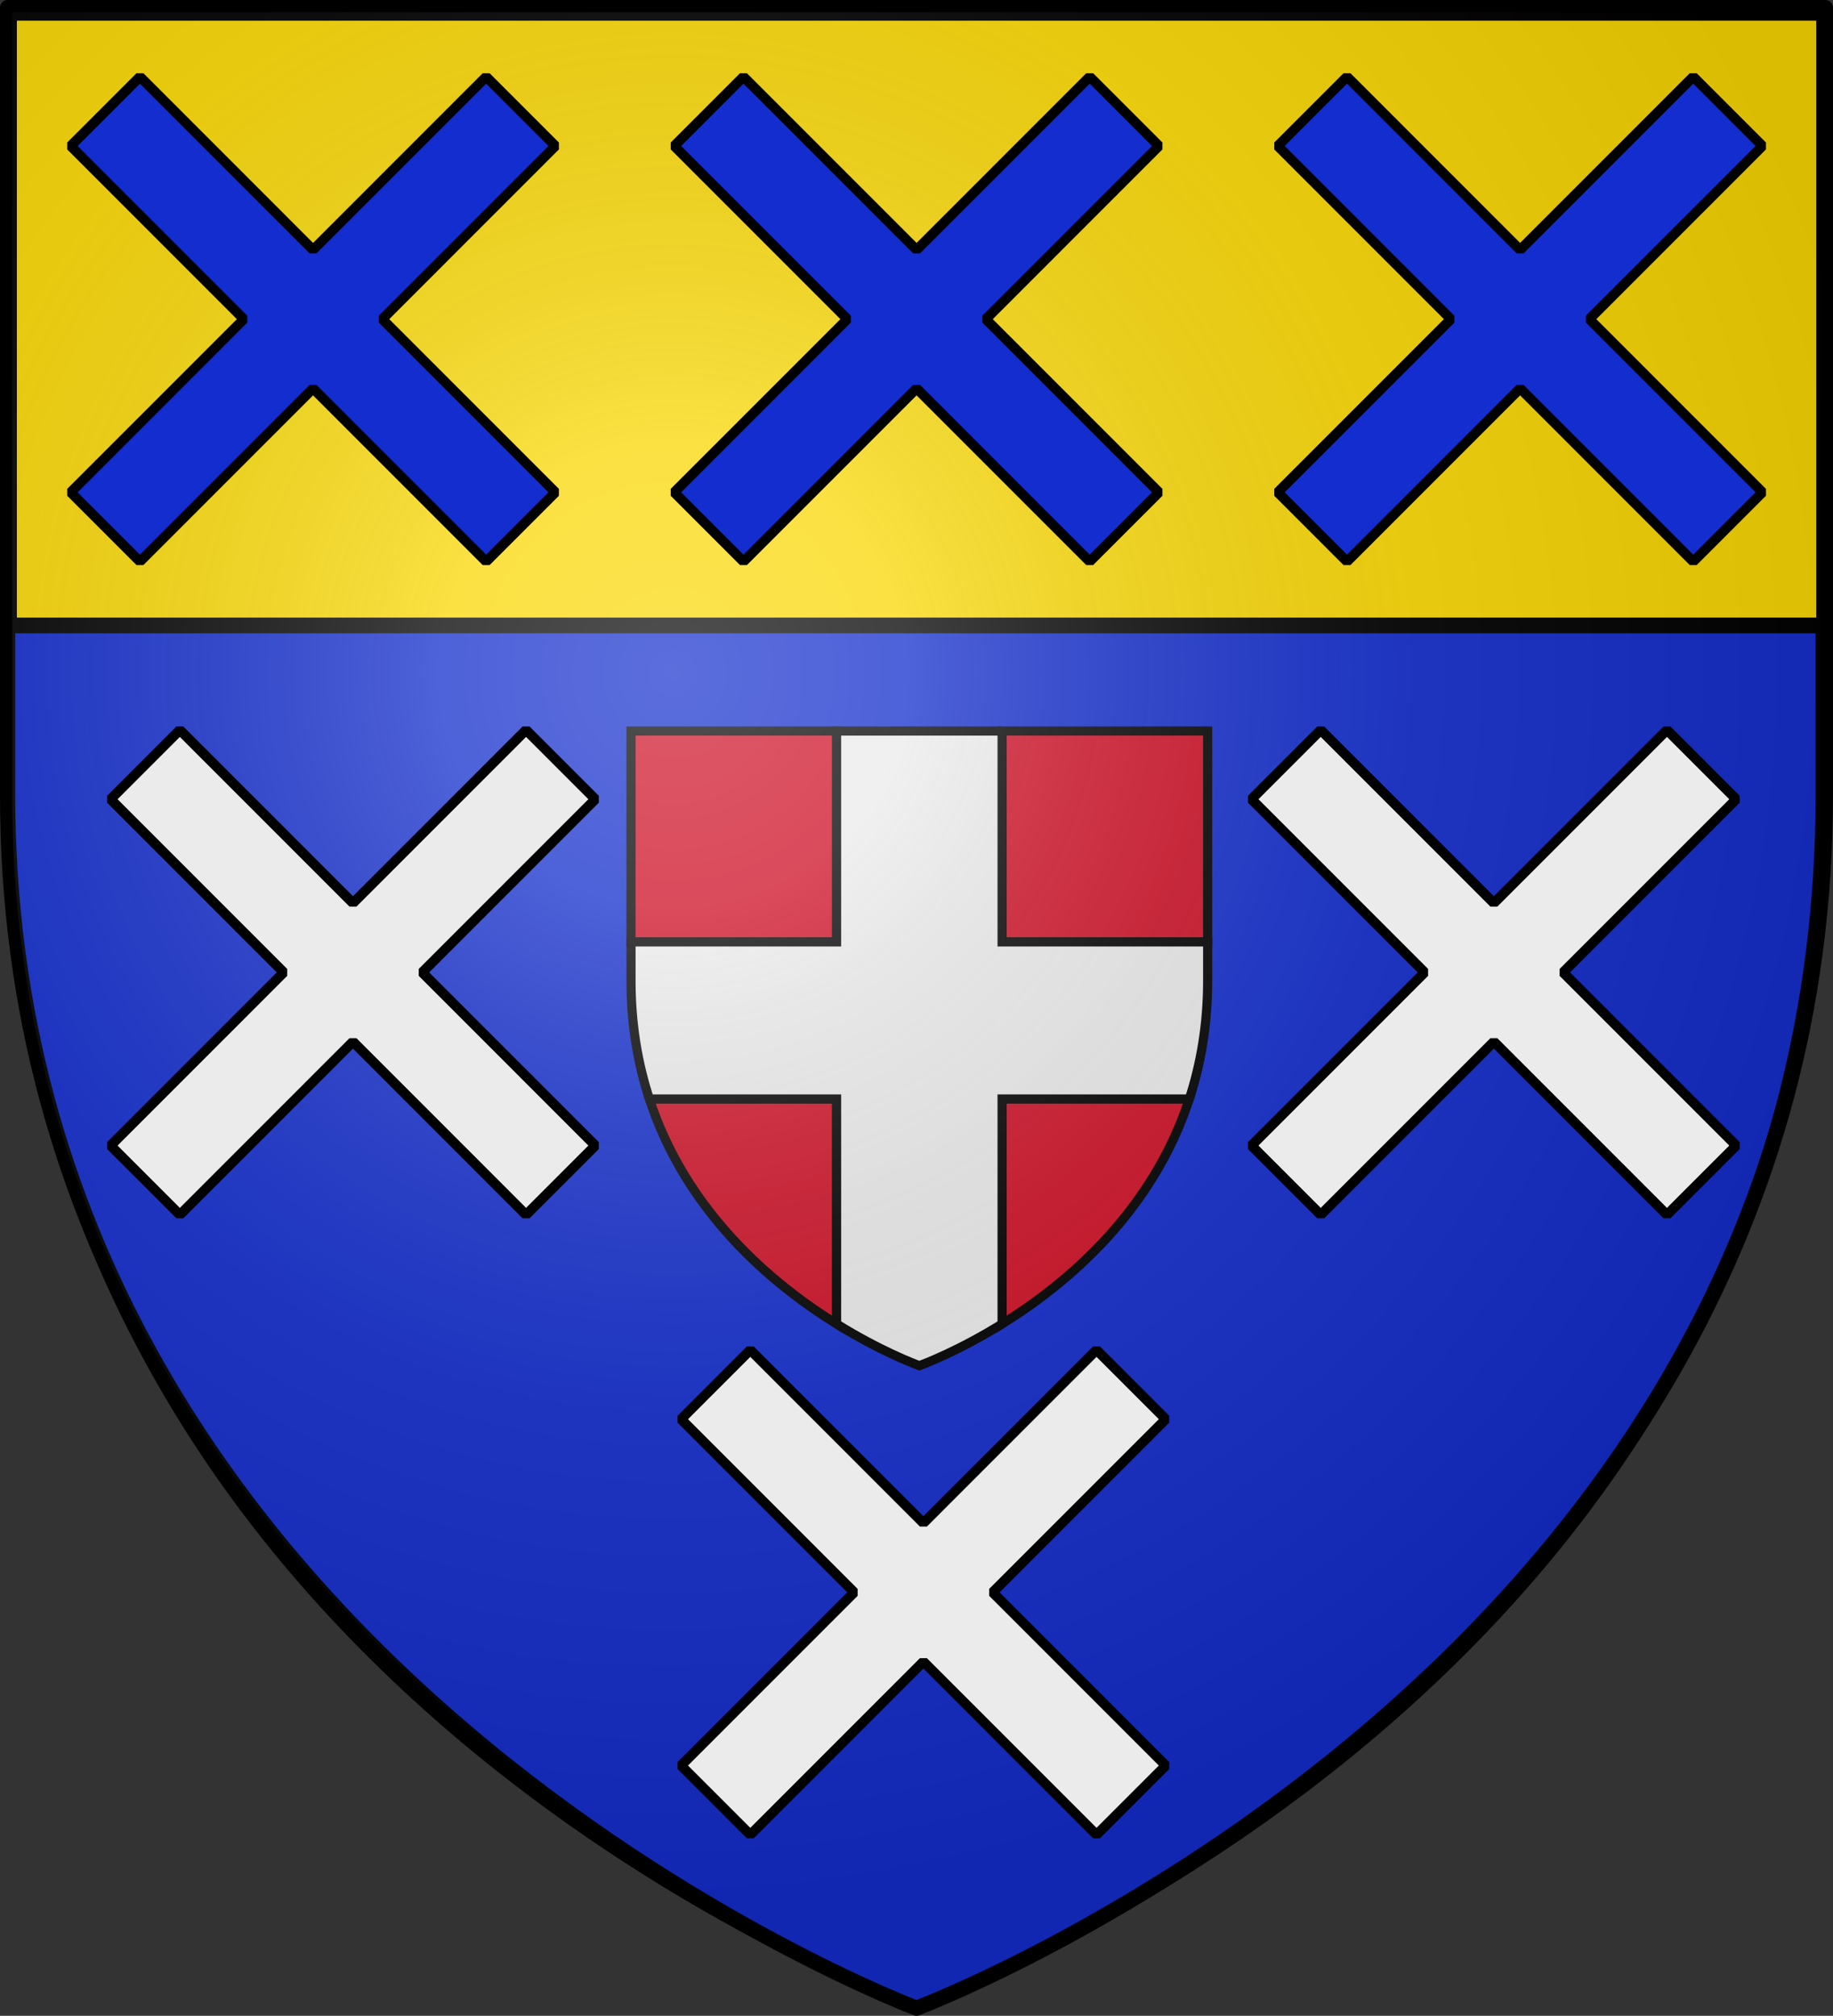
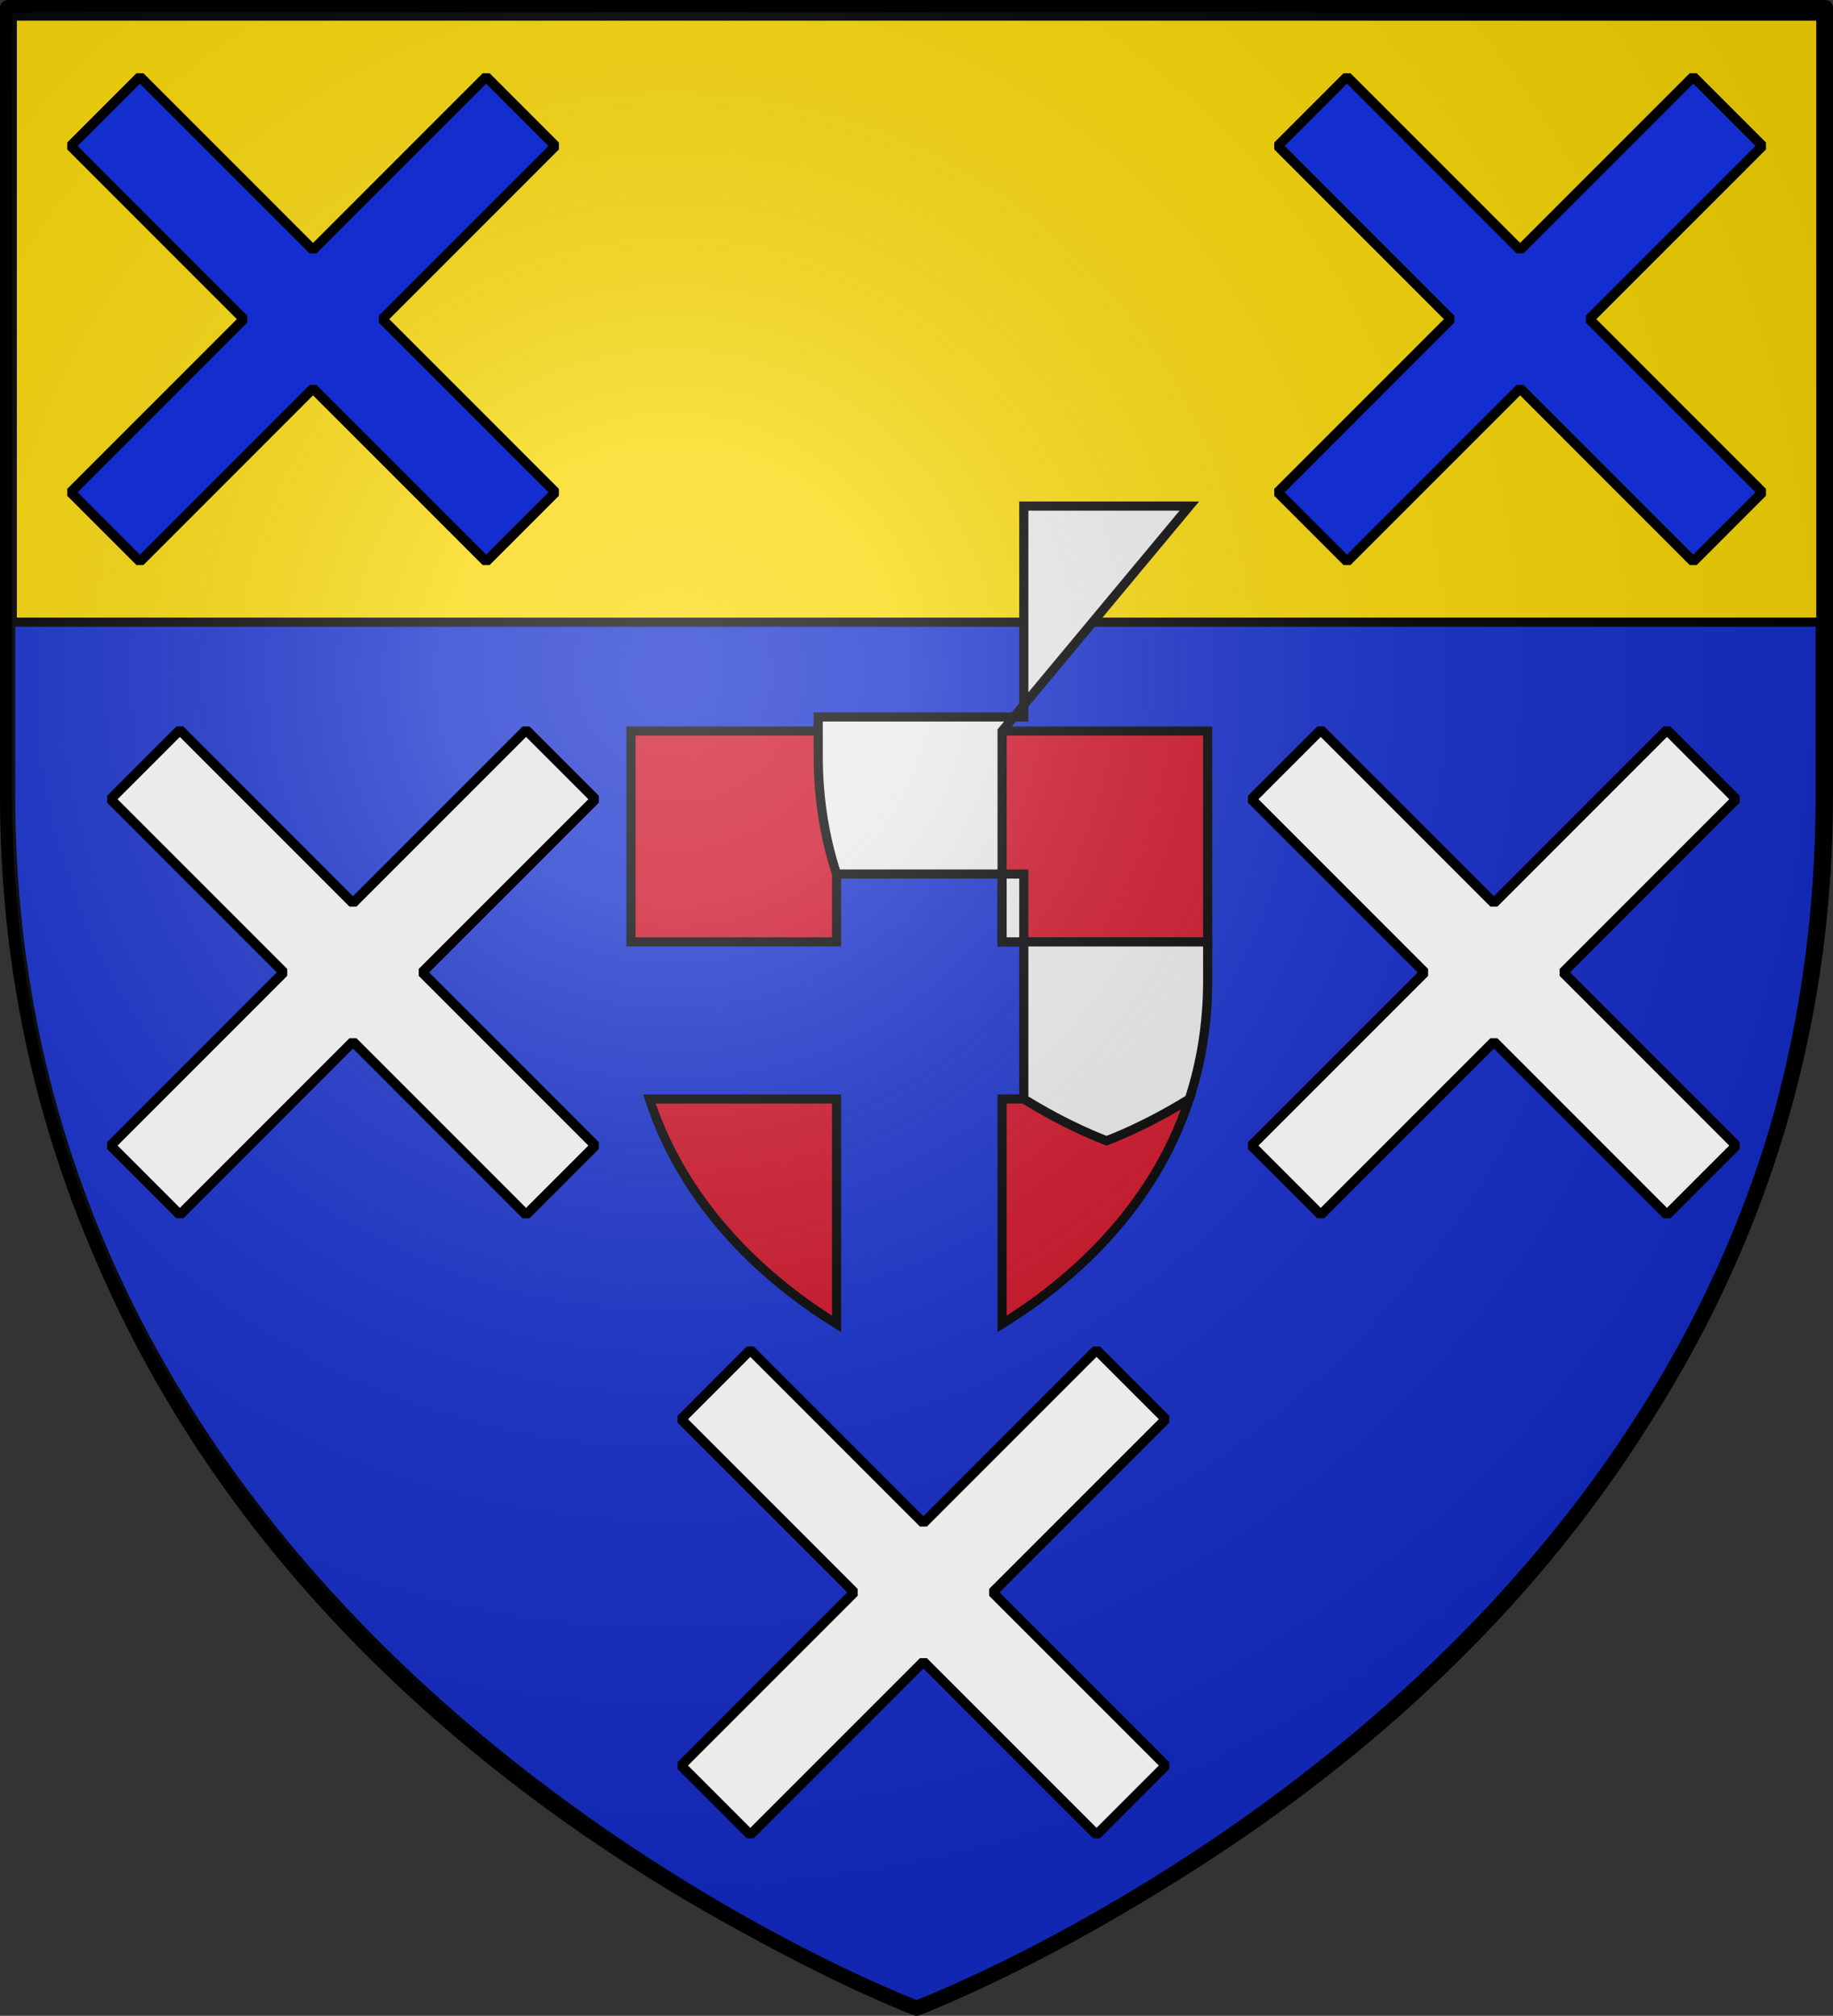
<svg xmlns="http://www.w3.org/2000/svg" xmlns:ns1="http://www.inkscape.org/namespaces/inkscape" xmlns:ns2="http://sodipodi.sourceforge.net/DTD/sodipodi-0.dtd" xmlns:xlink="http://www.w3.org/1999/xlink" width="169.898mm" height="186.8mm" viewBox="0 0 602 661.89" id="svg9572" version="1.1" ns1:version="0.92.5 (2060ec1f9f, 2020-04-08)" ns2:docname="Blason Antoine de Balzac d'Entraigues.svg">
  <rect x="0" y="0" width="602" height="661.89" fill="#333333" stroke="none" />
  <title id="title10632">Blason antoine de balzac d'entraigues</title>
  <defs id="defs9574">
    <linearGradient id="linearGradient2893">
      <stop id="stop2895" offset="0" style="stop-color:white;stop-opacity:0.314;" />
      <stop style="stop-color:white;stop-opacity:0.251;" offset="0.19" id="stop2897" />
      <stop id="stop2901" offset="0.6" style="stop-color:#6b6b6b;stop-opacity:0.125;" />
      <stop id="stop2899" offset="1" style="stop-color:black;stop-opacity:0.125;" />
    </linearGradient>
    <linearGradient id="linearGradient2885">
      <stop style="stop-color:white;stop-opacity:1;" offset="0" id="stop2887" />
      <stop id="stop2891" offset="0.229" style="stop-color:white;stop-opacity:1;" />
      <stop style="stop-color:black;stop-opacity:1;" offset="1" id="stop2889" />
    </linearGradient>
    <linearGradient id="linearGradient2955">
      <stop style="stop-color:#fd0000;stop-opacity:1;" offset="0" id="stop2867" />
      <stop id="stop2873" offset="0.5" style="stop-color:#e77275;stop-opacity:0.659;" />
      <stop id="stop2959" offset="1" style="stop-color:black;stop-opacity:0.323;" />
    </linearGradient>
    <radialGradient gradientUnits="userSpaceOnUse" gradientTransform="matrix(-4.167939e-4,2.183,-1.884,-3.599562e-4,615.597,-289.121)" r="300" fy="218.901" fx="225.524" cy="218.901" cx="225.524" id="radialGradient2961" xlink:href="#linearGradient2955" ns1:collect="always" />
    <polygon points="-0.951,-0.309 0.951,-0.309 -0.588,0.809 0,-1 0,-1 0.588,0.809 " transform="scale(53,53)" id="star" />
    <clipPath id="clip">
      <path id="path10" d="m 0,-200 0,800 300,0 0,-800 -300,0 z" ns1:connector-curvature="0" />
    </clipPath>
    <radialGradient r="300" fy="218.901" fx="225.524" cy="218.901" cx="225.524" gradientTransform="matrix(-4.167939e-4,2.183,-1.884,-3.599562e-4,615.597,-289.121)" gradientUnits="userSpaceOnUse" id="radialGradient1911" xlink:href="#linearGradient2955" ns1:collect="always" />
    <radialGradient r="300" fy="218.901" fx="225.524" cy="218.901" cx="225.524" gradientTransform="matrix(0,1.749,-1.593,-1.049767e-7,551.788,-191.29)" gradientUnits="userSpaceOnUse" id="radialGradient2865" xlink:href="#linearGradient2955" ns1:collect="always" />
    <radialGradient r="300" fy="218.901" fx="225.524" cy="218.901" cx="225.524" gradientTransform="matrix(0,1.386,-1.323,-5.741131e-8,-158.082,-109.541)" gradientUnits="userSpaceOnUse" id="radialGradient2871" xlink:href="#linearGradient2955" ns1:collect="always" />
    <radialGradient r="405" cy="-80" cx="-80" gradientUnits="userSpaceOnUse" id="Gradient1">
      <stop id="stop9702" offset="0" style="stop-color:#fff;stop-opacity:0.31" />
      <stop id="stop9704" offset="0.19" style="stop-color:#fff;stop-opacity:0.25" />
      <stop id="stop9706" offset="0.6" style="stop-color:#6b6b6b;stop-opacity:0.125" />
      <stop id="stop9708" offset="1" style="stop-color:#000;stop-opacity:0.125" />
    </radialGradient>
    <clipPath id="shield_cut">
      <path d="m -298.5,-298.5 597,0 0,258.5 C 298.5,246.2 0,358.39 0,358.39 0,358.39 -298.5,246.2 -298.5,-40 Z" id="shield" ns1:connector-curvature="0" />
    </clipPath>
    <radialGradient gradientTransform="matrix(-4.167939e-4,2.183,-1.884,-3.599562e-4,615.597,-289.121)" gradientUnits="userSpaceOnUse" xlink:href="#linearGradient2955" id="radialGradient2961-2" fy="218.901" fx="225.524" r="300" cy="218.901" cx="225.524" />
    <polygon id="star-5" transform="scale(53,53)" points="-0.951,-0.309 0.951,-0.309 -0.588,0.809 0,-1 0,-1 0.588,0.809 " />
    <clipPath id="clip-0">
      <path id="path10-6" d="m 0,-200 0,800 300,0 0,-800 -300,0 z" ns1:connector-curvature="0" />
    </clipPath>
    <radialGradient gradientTransform="matrix(-4.167939e-4,2.183,-1.884,-3.599562e-4,615.597,-289.121)" gradientUnits="userSpaceOnUse" xlink:href="#linearGradient2955" id="radialGradient1911-7" fy="218.901" fx="225.524" r="300" cy="218.901" cx="225.524" />
    <radialGradient gradientTransform="matrix(0,1.749,-1.593,-1.049767e-7,551.788,-191.29)" gradientUnits="userSpaceOnUse" xlink:href="#linearGradient2955" id="radialGradient2865-0" fy="218.901" fx="225.524" r="300" cy="218.901" cx="225.524" />
    <radialGradient gradientTransform="matrix(0,1.386,-1.323,-5.741131e-8,-158.082,-109.541)" gradientUnits="userSpaceOnUse" xlink:href="#linearGradient2955" id="radialGradient2871-1" fy="218.901" fx="225.524" r="300" cy="218.901" cx="225.524" />
    <radialGradient gradientTransform="matrix(1.353,0,0,1.349,-77.629,-85.747)" gradientUnits="userSpaceOnUse" xlink:href="#linearGradient2893" id="radialGradient3163" fy="226.331" fx="221.445" r="300" cy="226.331" cx="221.445" />
    <radialGradient gradientTransform="matrix(0,1.386,-1.323,-5.741131e-8,-158.082,-109.541)" gradientUnits="userSpaceOnUse" xlink:href="#linearGradient2955" id="radialGradient2268" fy="218.901" fx="225.524" r="300" cy="218.901" cx="225.524" />
    <radialGradient gradientTransform="matrix(0,1.749,-1.593,-1.049767e-7,551.788,-191.29)" gradientUnits="userSpaceOnUse" xlink:href="#linearGradient2955" id="radialGradient2266" fy="218.901" fx="225.524" r="300" cy="218.901" cx="225.524" />
    <radialGradient gradientTransform="matrix(-4.167939e-4,2.183,-1.884,-3.599562e-4,615.597,-289.121)" gradientUnits="userSpaceOnUse" xlink:href="#linearGradient2955" id="radialGradient2264" fy="218.901" fx="225.524" r="300" cy="218.901" cx="225.524" />
    <clipPath id="clipPath2260">
      <path id="path2262" d="m 0,-200 0,800 300,0 0,-800 -300,0 z" ns1:connector-curvature="0" />
    </clipPath>
    <polygon id="polygon2258" transform="scale(53,53)" points="-0.951,-0.309 0.951,-0.309 -0.588,0.809 0,-1 0,-1 0.588,0.809 " />
    <radialGradient gradientTransform="matrix(-4.167939e-4,2.183,-1.884,-3.599562e-4,615.597,-289.121)" gradientUnits="userSpaceOnUse" xlink:href="#linearGradient2955" id="radialGradient2256" fy="218.901" fx="225.524" r="300" cy="218.901" cx="225.524" />
  </defs>
  <ns2:namedview id="base" pagecolor="#ffffff" bordercolor="#666666" borderopacity="1.0" ns1:pageopacity="0.0" ns1:pageshadow="2" ns1:zoom="0.35" ns1:cx="334.10941" ns1:cy="423.16889" ns1:document-units="px" ns1:current-layer="layer1" showgrid="false" ns1:window-width="1920" ns1:window-height="1009" ns1:window-x="-8" ns1:window-y="-8" ns1:window-maximized="1" fit-margin-top="0" fit-margin-left="0" fit-margin-right="0" fit-margin-bottom="0" showguides="true" ns1:guide-bbox="true" />
  <g ns1:label="Calque 1" ns1:groupmode="layer" id="layer1" transform="translate(-75.287,-156.593)">
    <g id="layer4" ns1:label="Fond écu" transform="translate(376.287,457.593)" style="fill:#132dcc;fill-opacity:1">
      <use height="100%" width="100%" y="0" x="0" style="fill:#132dcc;fill-opacity:1" xlink:href="#shield" id="use9713" />
    </g>
    <g id="layer3" ns1:label="Meubles" transform="translate(376.287,457.593)" />
    <g id="layer1-1" ns1:label="Contour final" transform="translate(376.287,457.593)" style="stroke:#000000;stroke-width:5;stroke-linecap:round;stroke-linejoin:round;stroke-miterlimit:10;stroke-dasharray:none;stroke-opacity:1">
      <use height="100%" width="100%" y="0" x="0" xlink:href="#shield" style="fill:none;stroke:#000000;stroke-width:5;stroke-linecap:round;stroke-linejoin:round;stroke-miterlimit:10;stroke-dasharray:none;stroke-opacity:1" id="use9720" />
    </g>
    <path ns1:connector-curvature="0" id="path9821" style="fill:none;stroke:#000000;stroke-width:3;stroke-linecap:round;stroke-linejoin:round;stroke-miterlimit:10;stroke-dasharray:none;stroke-opacity:1" d="m 78.419,161.195 594.958,0 c 0,85.872 0,171.745 0,257.617 0,285.224 -282.603,391.438 -297.477,397.028 C 361.027,810.25 78.419,704.035 78.419,418.812 c 0,-85.872 0,-171.745 0,-257.617 z" />
    <path ns1:connector-curvature="0" id="path12408" style="fill:none;stroke:#000000;stroke-width:1.034;stroke-linecap:butt;stroke-linejoin:miter;stroke-miterlimit:10;stroke-dasharray:none;stroke-opacity:1" d="m 76.74,159.801 595.348,0 c 0,85.929 0,171.858 0,257.787 0,285.411 -282.788,391.695 -297.672,397.289 -14.884,-5.594 -297.676,-111.878 -297.676,-397.289 0,-85.929 0,-171.858 0,-257.787 z" />
-     <path ns1:connector-curvature="0" id="path12410" style="fill:none;stroke:#000000;stroke-width:3;stroke-linecap:butt;stroke-linejoin:miter;stroke-miterlimit:6;stroke-dasharray:none;stroke-opacity:1" d="m 672.089,363.034 -595.348,0" />
    <rect style="fill:#f9d703;fill-opacity:1;stroke:#000000;stroke-width:3;stroke-linecap:round;stroke-linejoin:round;stroke-miterlimit:6;stroke-dasharray:none;stroke-dashoffset:0;stroke-opacity:1" id="rect12492" width="593.97" height="199" x="79.328" y="161.884" />
    <path ns1:connector-curvature="0" id="path12424" style="fill:#ce0f25;fill-opacity:1;stroke:#000000;stroke-width:3;stroke-linecap:butt;stroke-linejoin:miter;stroke-miterlimit:6;stroke-dasharray:none;stroke-opacity:1" d="M 471.911,465.873 H 404.396 v -69.237 h 67.515 c 0,23.079 0,46.158 0,69.237 z" />
    <path ns1:connector-curvature="0" id="path12426" style="fill:#ce0f25;fill-opacity:1;stroke:#000000;stroke-width:3;stroke-linecap:butt;stroke-linejoin:miter;stroke-miterlimit:6;stroke-dasharray:none;stroke-opacity:1" d="m 404.396,591.318 v -73.866 h 61.487 c -12.127,37.069 -40.133,60.62 -61.487,73.866 z" />
    <path ns1:connector-curvature="0" id="path12428" style="fill:#ce0f25;fill-opacity:1;stroke:#000000;stroke-width:3;stroke-linecap:butt;stroke-linejoin:miter;stroke-miterlimit:6;stroke-dasharray:none;stroke-opacity:1" d="m 288.553,517.452 h 61.488 v 73.866 c -21.355,-13.244 -49.362,-36.797 -61.488,-73.866 z" />
    <path ns1:connector-curvature="0" id="path12430" style="fill:#ce0f25;fill-opacity:1;stroke:#000000;stroke-width:3;stroke-linecap:butt;stroke-linejoin:miter;stroke-miterlimit:6;stroke-dasharray:none;stroke-opacity:1" d="m 350.041,396.636 v 69.237 h -67.517 c 0,-23.079 0,-46.158 0,-69.237 z" />
-     <path ns1:connector-curvature="0" id="path12432" style="fill:#ebebeb;stroke:#000000;stroke-width:3;stroke-linecap:butt;stroke-linejoin:miter;stroke-miterlimit:6;stroke-dasharray:none;stroke-opacity:1;fill-opacity:1" d="m 404.396,396.636 0,69.237 67.515,0 c 0,4.256 0,8.512 0,12.767 0,14.324 -2.239,27.228 -6.028,38.812 l -61.487,0 0,73.866 c -14.276,8.855 -25.579,13.104 -27.177,13.703 -1.598,-0.599 -12.901,-4.849 -27.177,-13.703 l 0,-73.866 -61.488,0 c -3.79,-11.584 -6.029,-24.489 -6.029,-38.812 0,-4.255 0,-8.511 0,-12.767 l 67.517,0 0,-69.237 54.354,0 z" />
+     <path ns1:connector-curvature="0" id="path12432" style="fill:#ebebeb;stroke:#000000;stroke-width:3;stroke-linecap:butt;stroke-linejoin:miter;stroke-miterlimit:6;stroke-dasharray:none;stroke-opacity:1;fill-opacity:1" d="m 404.396,396.636 0,69.237 67.515,0 c 0,4.256 0,8.512 0,12.767 0,14.324 -2.239,27.228 -6.028,38.812 c -14.276,8.855 -25.579,13.104 -27.177,13.703 -1.598,-0.599 -12.901,-4.849 -27.177,-13.703 l 0,-73.866 -61.488,0 c -3.79,-11.584 -6.029,-24.489 -6.029,-38.812 0,-4.255 0,-8.511 0,-12.767 l 67.517,0 0,-69.237 54.354,0 z" />
    <use id="use9717" xlink:href="#shield" style="fill:url(#Gradient1);stroke:#000000;stroke-width:3;stroke-linecap:round;stroke-linejoin:round;stroke-miterlimit:10;stroke-dasharray:none;stroke-opacity:1" x="0" y="0" width="100%" height="100%" transform="translate(376.287,457.593)" />
    <g id="g930" transform="translate(1.899,283.672)" style="fill:#132dce;fill-opacity:1">
      <path ns1:connector-curvature="0" id="rect4158" d="m 493.031,-79.149 56.854,56.861 -56.854,56.861 22.742,22.744 56.854,-56.861 56.854,56.861 22.742,-22.744 -56.854,-56.861 56.854,-56.861 -22.742,-22.744 -56.854,56.861 -56.854,-56.861 z" style="display:inline;opacity:1;fill:#132dce;fill-opacity:1;stroke:#000000;stroke-width:3.229;stroke-linejoin:bevel;stroke-miterlimit:4;stroke-dasharray:none;stroke-dashoffset:0;stroke-opacity:1" />
-       <path ns1:connector-curvature="0" id="rect4158-95" d="M 294.818,-79.149 351.673,-22.288 294.818,34.573 317.56,57.318 374.414,0.456 431.269,57.318 454.01,34.573 397.156,-22.288 454.01,-79.149 431.269,-101.894 374.414,-45.033 317.56,-101.894 Z" style="display:inline;opacity:1;fill:#132dce;fill-opacity:1;stroke:#000000;stroke-width:3.229;stroke-linejoin:bevel;stroke-miterlimit:4;stroke-dasharray:none;stroke-dashoffset:0;stroke-opacity:1" />
      <path ns1:connector-curvature="0" id="rect4158-1" d="M 96.606,-79.149 153.46,-22.288 96.606,34.573 119.348,57.318 176.202,0.456 233.056,57.318 l 22.742,-22.744 -56.854,-56.861 56.854,-56.861 -22.742,-22.744 -56.854,56.861 -56.854,-56.861 z" style="display:inline;opacity:1;fill:#132dce;fill-opacity:1;stroke:#000000;stroke-width:3.229;stroke-linejoin:bevel;stroke-miterlimit:4;stroke-dasharray:none;stroke-dashoffset:0;stroke-opacity:1" />
    </g>
    <g id="g956" transform="translate(0,-6.439)">
      <path ns1:connector-curvature="0" id="rect4158-9" d="m 111.613,425.461 56.854,56.861 -56.854,56.861 22.742,22.744 56.854,-56.861 56.854,56.861 22.742,-22.744 -56.854,-56.861 56.854,-56.861 -22.742,-22.744 -56.854,56.861 -56.854,-56.861 z" style="display:inline;opacity:1;fill:#ebebeb;fill-opacity:1;stroke:#000000;stroke-width:3.229;stroke-linejoin:bevel;stroke-miterlimit:4;stroke-dasharray:none;stroke-dashoffset:0;stroke-opacity:1" />
      <path ns1:connector-curvature="0" id="rect4158-9-0" d="m 298.961,629.032 56.854,56.861 -56.854,56.861 22.742,22.744 56.854,-56.861 56.854,56.861 22.742,-22.744 -56.854,-56.861 56.854,-56.861 -22.742,-22.744 -56.854,56.861 -56.854,-56.861 z" style="display:inline;opacity:1;fill:#ebebeb;fill-opacity:1;stroke:#000000;stroke-width:3.229;stroke-linejoin:bevel;stroke-miterlimit:4;stroke-dasharray:none;stroke-dashoffset:0;stroke-opacity:1" />
      <path ns1:connector-curvature="0" id="rect4158-9-7" d="m 486.309,425.461 56.854,56.861 -56.854,56.861 22.742,22.744 56.854,-56.861 56.854,56.861 22.742,-22.744 -56.854,-56.861 56.854,-56.861 -22.742,-22.744 -56.854,56.861 -56.854,-56.861 z" style="display:inline;opacity:1;fill:#ebebeb;fill-opacity:1;stroke:#000000;stroke-width:3.229;stroke-linejoin:bevel;stroke-miterlimit:4;stroke-dasharray:none;stroke-dashoffset:0;stroke-opacity:1" />
    </g>
  </g>
</svg>